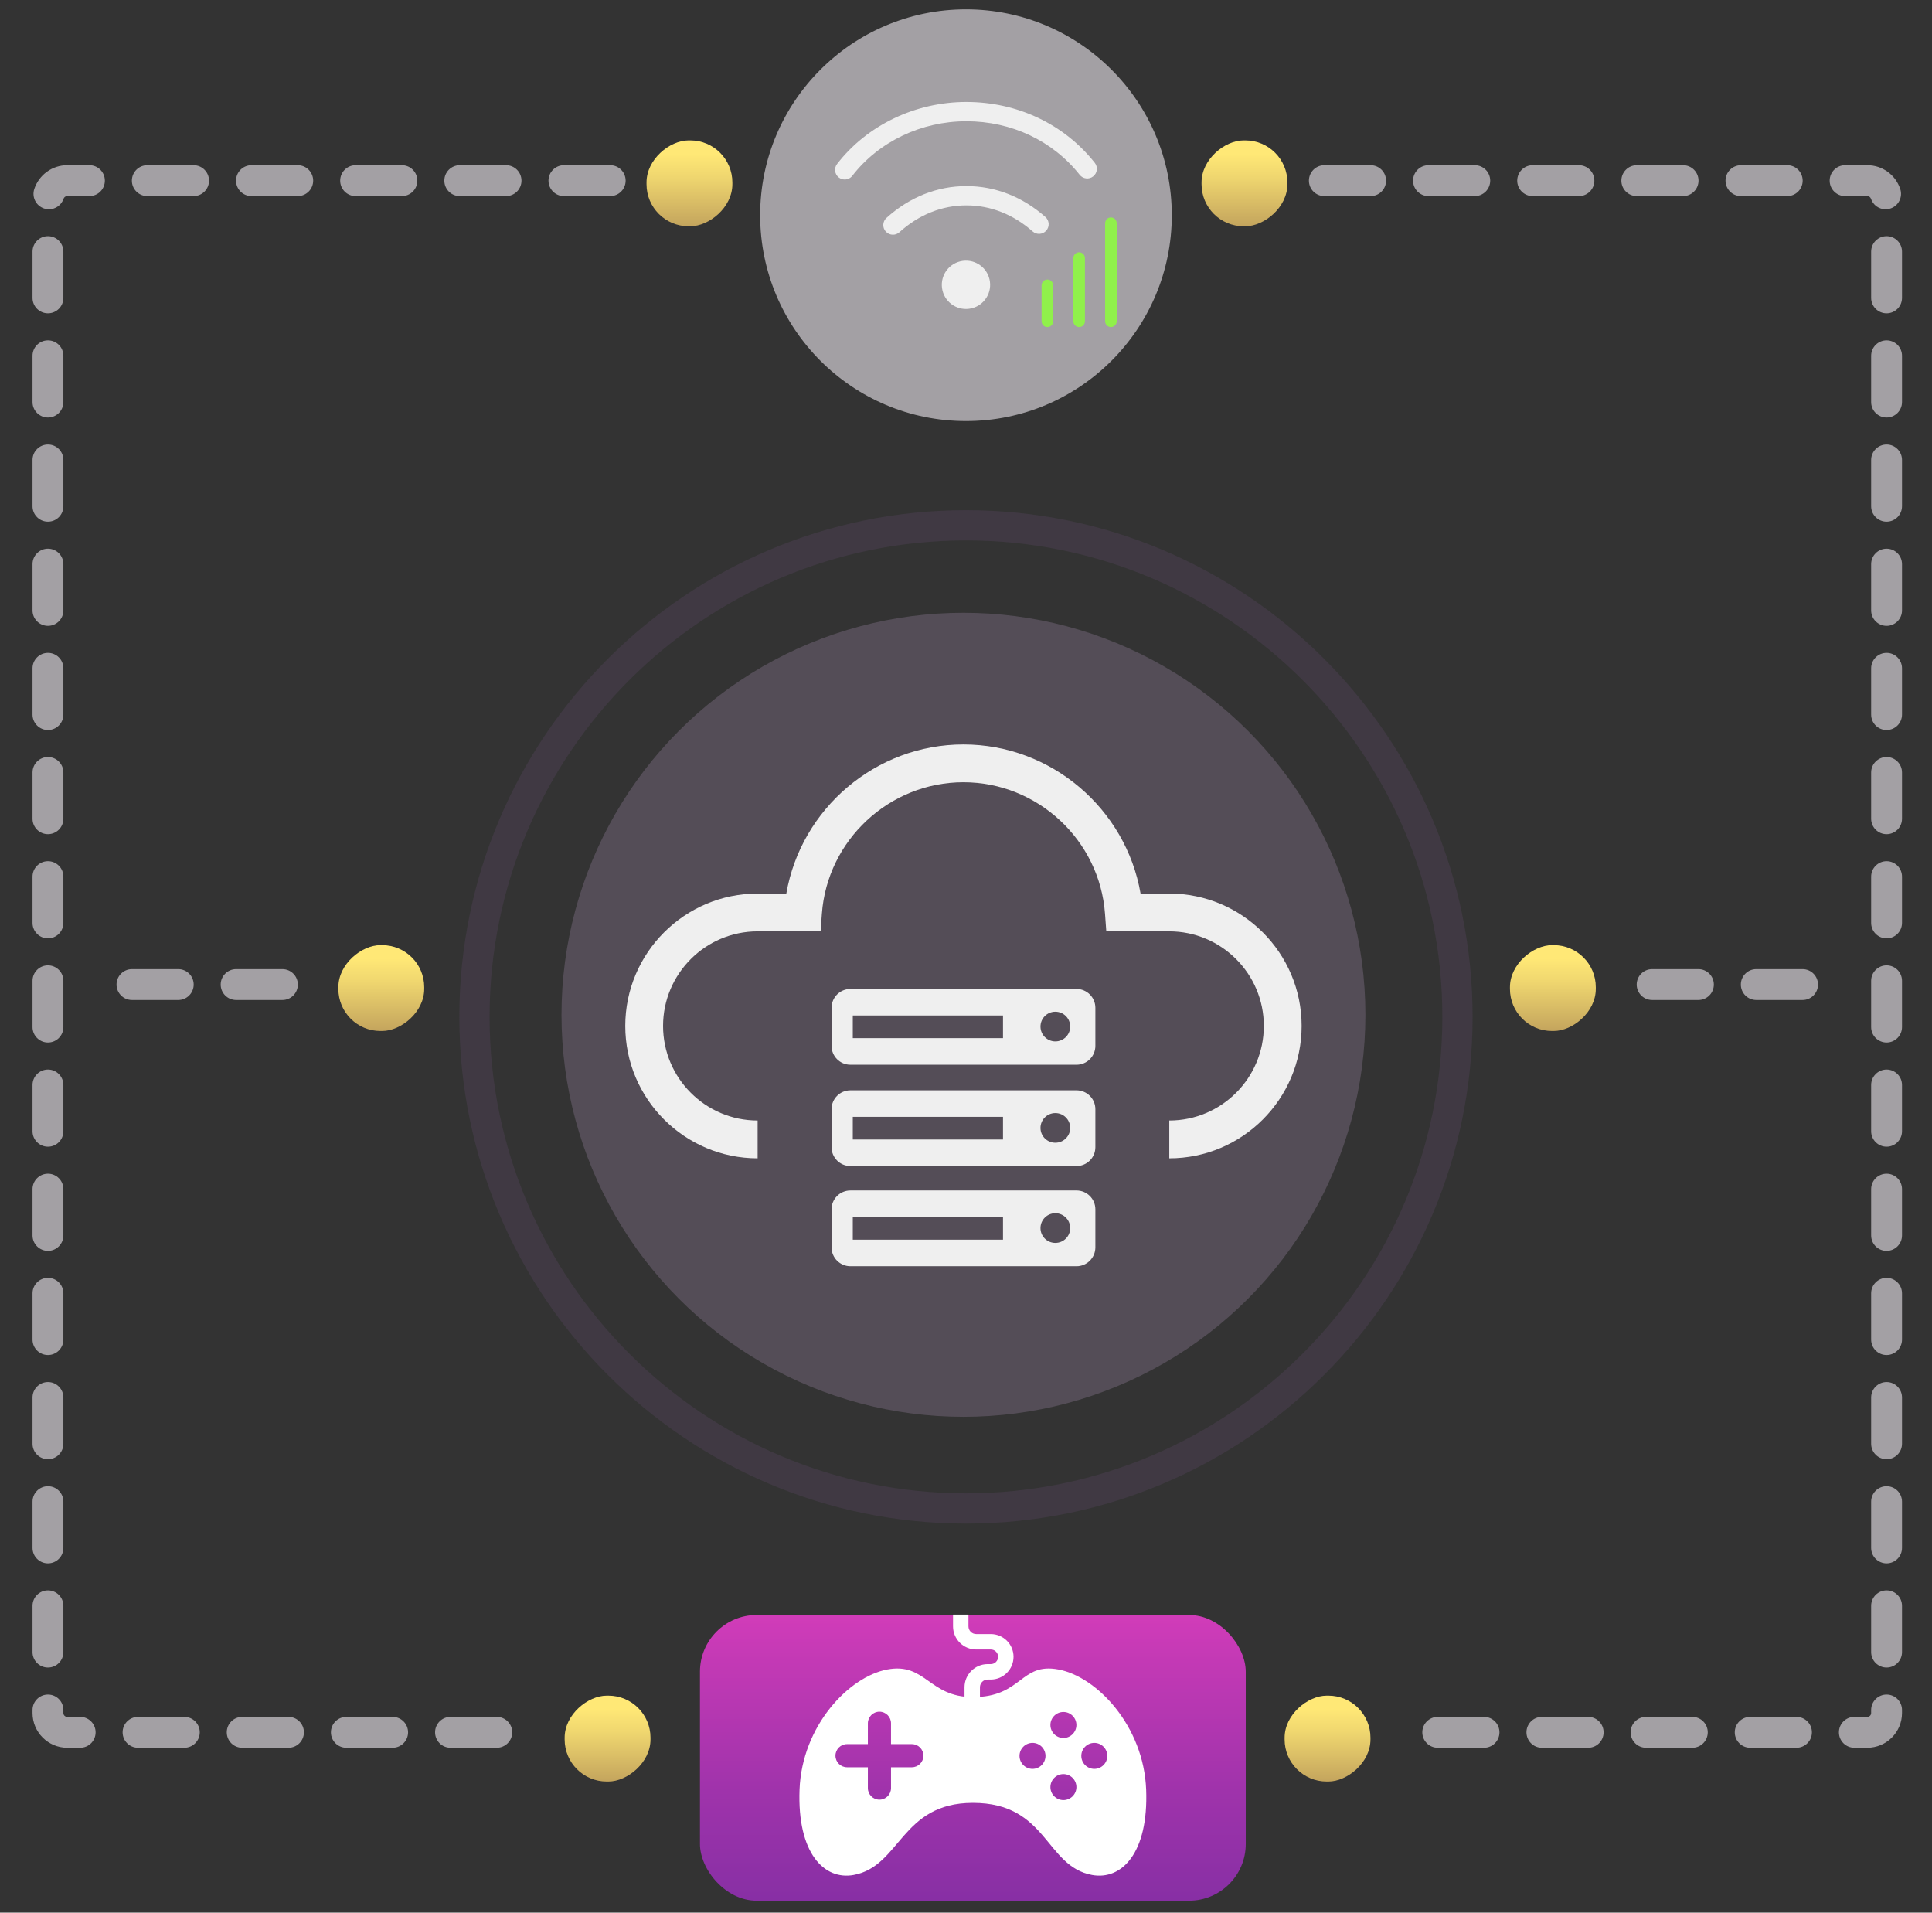
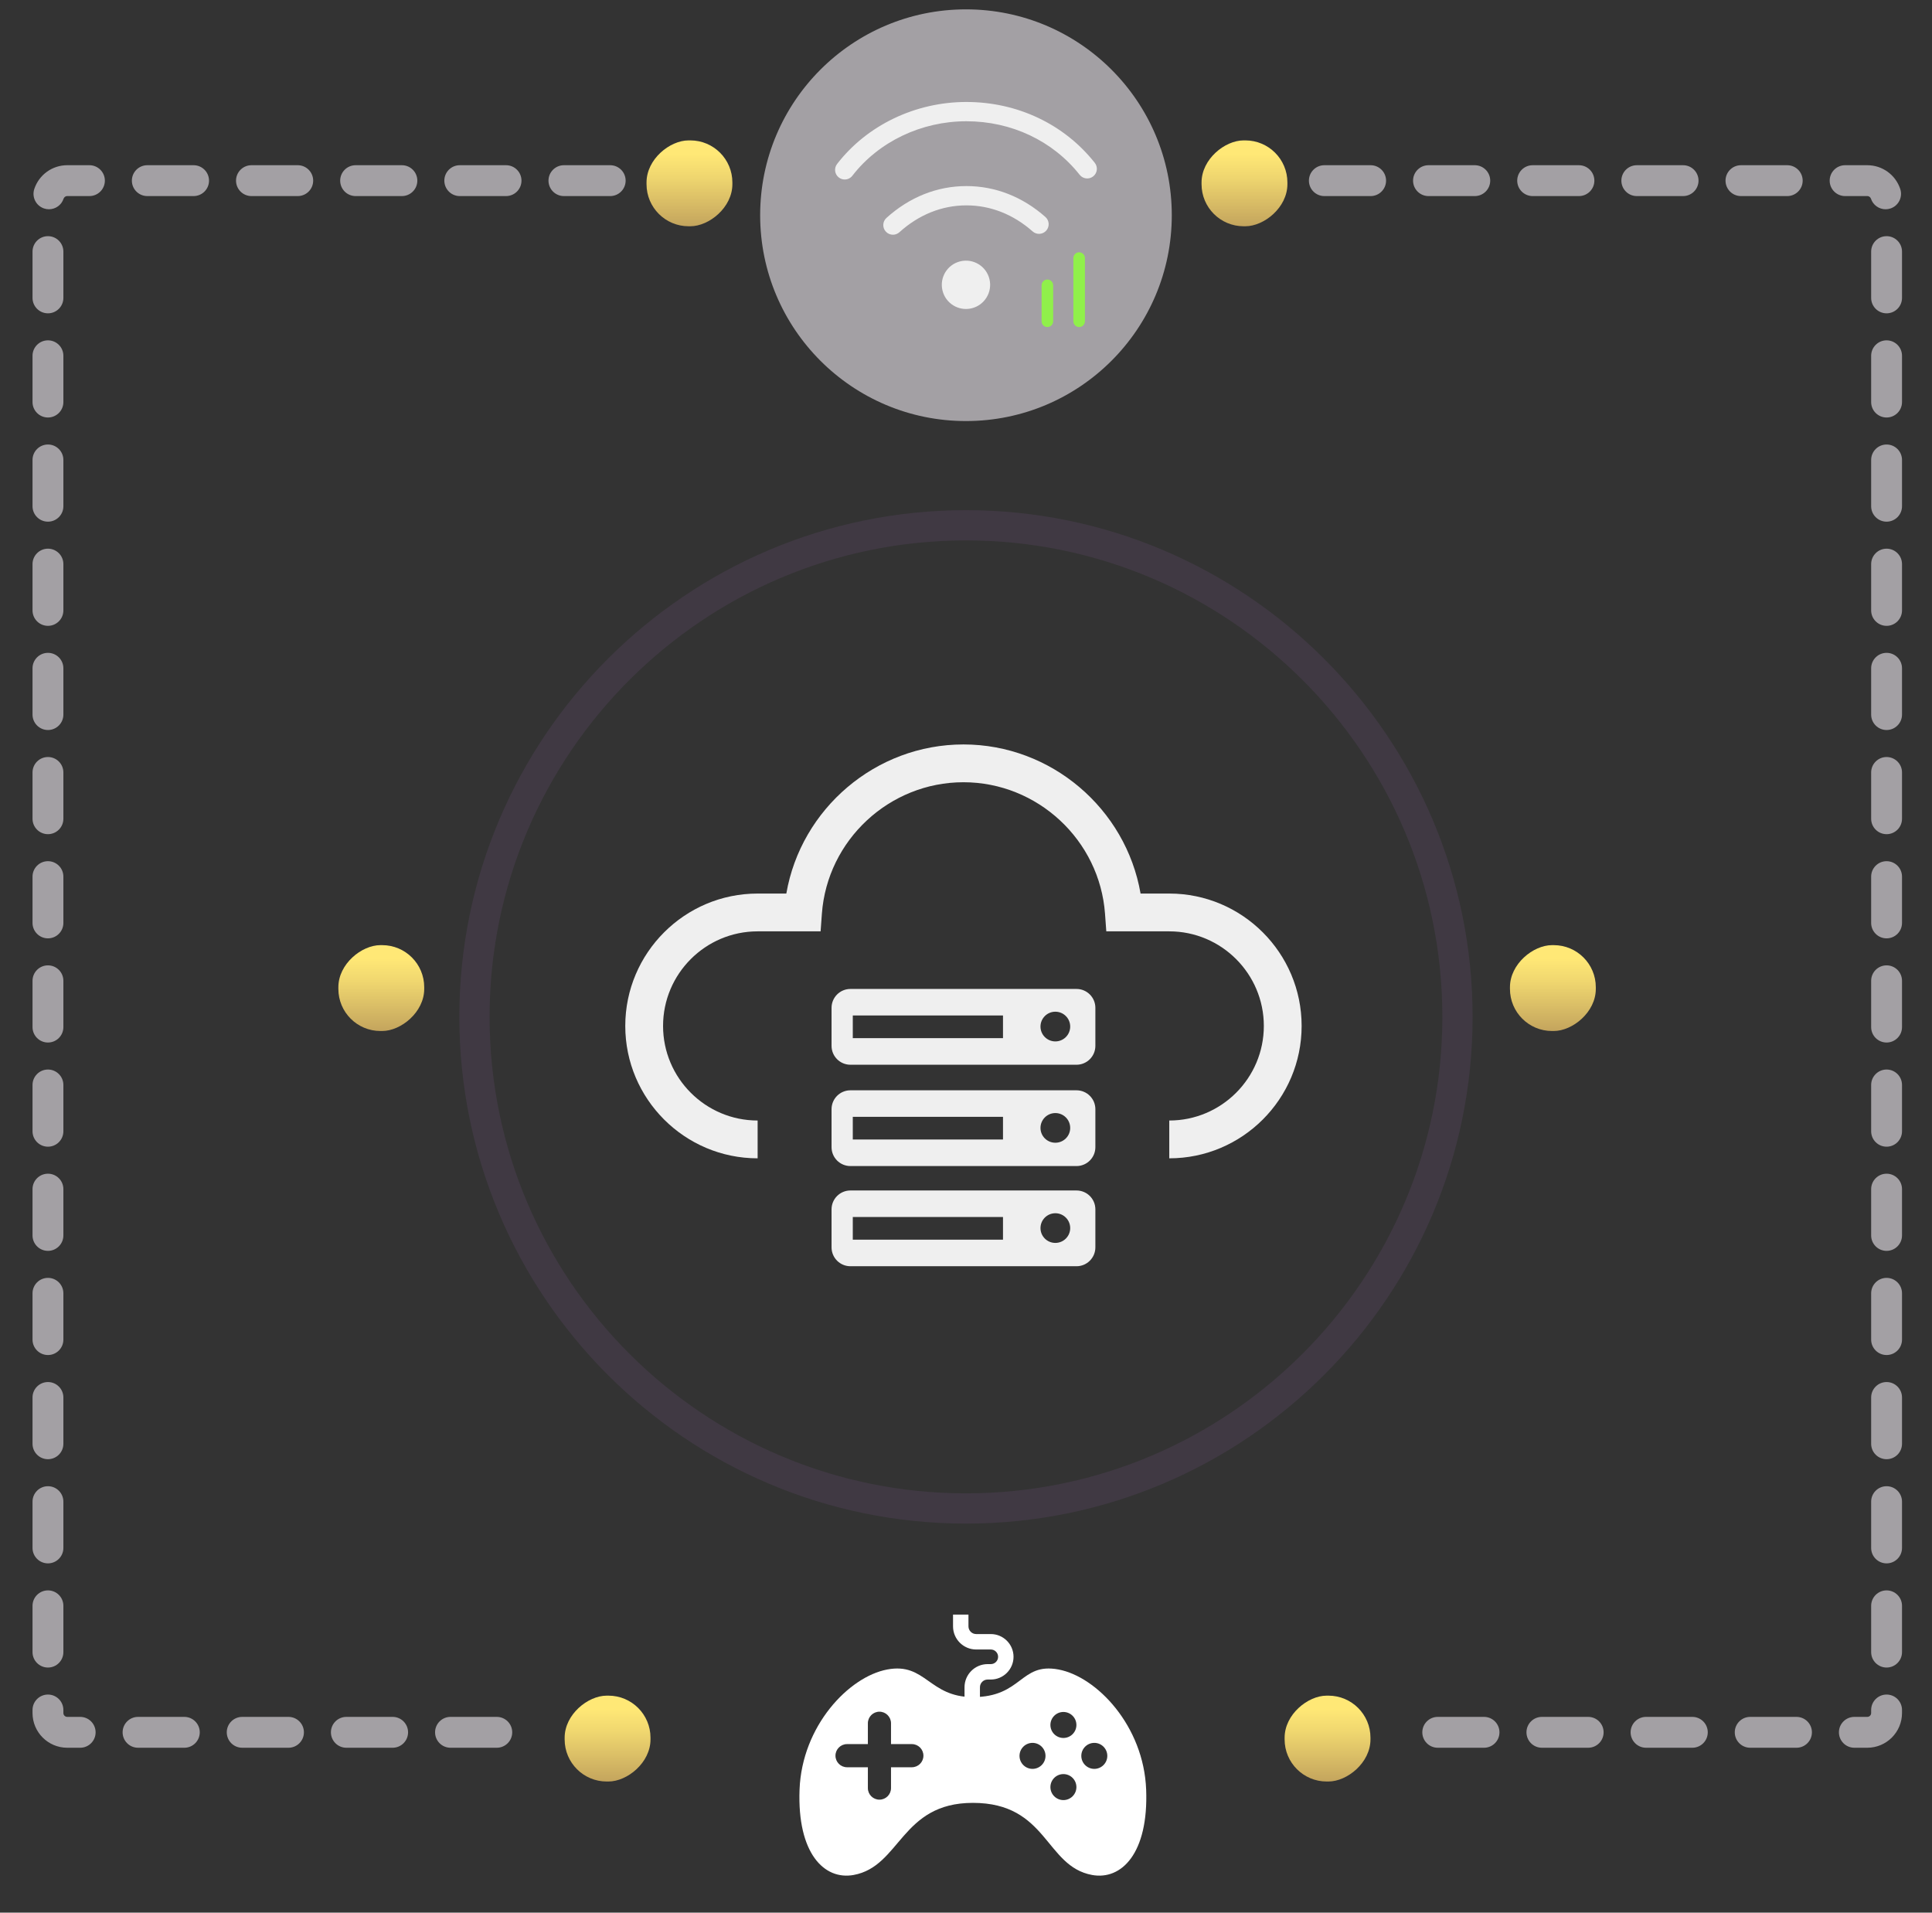
<svg xmlns="http://www.w3.org/2000/svg" xmlns:xlink="http://www.w3.org/1999/xlink" viewBox="0 0 511.151 505.947">
  <rect x="0" y="0" width="511.151" height="505.947" fill="#333333" stroke="none" />
  <defs>
    <linearGradient id="c" x1="257.391" y1="535.126" x2="257.391" y2="389.333" gradientUnits="userSpaceOnUse">
      <stop offset=".085" stop-color="#7d2ea2" />
      <stop offset=".211" stop-color="#862fa4" />
      <stop offset=".42" stop-color="#9f33ab" />
      <stop offset=".682" stop-color="#c73ab6" />
      <stop offset=".911" stop-color="#f042c2" />
    </linearGradient>
    <linearGradient id="f" x1="-13.51" y1="-625.231" x2="-40.589" y2="-625.231" gradientTransform="translate(212.783 -576.735) scale(1 -1)" gradientUnits="userSpaceOnUse">
      <stop offset=".085" stop-color="#b99859" />
      <stop offset=".227" stop-color="#c6a75e" />
      <stop offset=".682" stop-color="#efd66f" />
      <stop offset=".911" stop-color="#ffe876" />
    </linearGradient>
    <linearGradient id="g" x1="-13.51" y1="-478.388" x2="-40.589" y2="-478.388" gradientTransform="translate(359.626 -429.892) scale(1 -1)" xlink:href="#f" />
    <linearGradient id="h" x1="199.365" y1="-396.793" x2="172.287" y2="-396.793" gradientTransform="translate(228.345 -135.422) scale(1 -1)" xlink:href="#f" />
    <linearGradient id="i" x1="199.365" y1="-706.761" x2="172.287" y2="-706.761" gradientTransform="translate(-81.623 -445.39) scale(1 -1)" xlink:href="#f" />
    <linearGradient id="j" x1="397.895" y1="-646.893" x2="370.817" y2="-646.893" gradientTransform="translate(-220.285 -186.992) scale(1 -1)" xlink:href="#f" />
    <linearGradient id="k" x1="397.895" y1="-456.411" x2="370.817" y2="-456.411" gradientTransform="translate(-29.803 3.49) scale(1 -1)" xlink:href="#f" />
  </defs>
  <g id="a">
-     <circle cx="254.902" cy="268.44" r="106.345" style="fill:#544d57;" />
    <path d="M255.568,134.954c-73.908,0-134.038,60.129-134.038,134.038,0,73.909,60.129,134.038,134.038,134.038,73.909,0,134.038-60.129,134.038-134.038,0-73.909-60.129-134.038-134.038-134.038Zm0,260.076c-69.497,0-126.038-56.54-126.038-126.038,0-69.498,56.541-126.038,126.038-126.038,69.498,0,126.038,56.54,126.038,126.038,0,69.498-56.54,126.038-126.038,126.038Z" style="fill:#403943;" />
    <g>
      <path d="M309.355,236.368h-7.592c-3.889-22.46-23.636-39.443-46.862-39.443-23.226,0-42.972,16.984-46.861,39.443h-7.592c-19.31,0-35.019,15.709-35.019,35.019,0,19.31,15.709,35.02,35.019,35.02v-10c-13.795,0-25.019-11.224-25.019-25.02,0-13.795,11.224-25.019,25.019-25.019h16.66l.338-4.638c1.418-19.517,17.871-34.806,37.456-34.806,19.586,0,36.038,15.289,37.455,34.806l.337,4.638h16.661c13.795,0,25.019,11.224,25.019,25.019,0,13.796-11.224,25.02-25.019,25.02v10c19.31,0,35.019-15.71,35.019-35.02,0-19.309-15.709-35.019-35.019-35.019Z" style="fill:#efefef;" />
      <path d="M284.804,261.604h-59.8c-2.77,0-5,2.24-5,5v10.05c0,2.76,2.23,5,5,5h59.8c2.77,0,5-2.24,5-5v-10.05c0-2.76-2.23-5-5-5Zm-19.44,13.02h-39.74v-6h39.74v6Zm13.85,.86c-2.17,0-3.93-1.76-3.93-3.93,0-2.17,1.76-3.93,3.93-3.93,2.17,0,3.93,1.76,3.93,3.93,0,2.17-1.76,3.93-3.93,3.93Z" style="fill:#efefef;" />
      <path d="M284.804,288.414h-59.8c-2.77,0-5,2.24-5,5v10.04c0,2.76,2.23,5,5,5h59.8c2.77,0,5-2.24,5-5v-10.04c0-2.76-2.23-5-5-5Zm-19.44,13.02h-39.74v-6h39.74v6Zm13.85,.85c-2.17,0-3.93-1.75-3.93-3.92,0-2.17,1.76-3.93,3.93-3.93,2.17,0,3.93,1.76,3.93,3.93,0,2.17-1.76,3.92-3.93,3.92Z" style="fill:#efefef;" />
      <path d="M284.804,314.914h-59.8c-2.77,0-5,2.23-5,5v10.04c0,2.76,2.23,5,5,5h59.8c2.77,0,5-2.24,5-5v-10.04c0-2.77-2.23-5-5-5Zm-19.44,13.02h-39.74v-6h39.74v6Zm13.85,.85c-2.17,0-3.93-1.75-3.93-3.92,0-2.17,1.76-3.93,3.93-3.93,2.17,0,3.93,1.76,3.93,3.93,0,2.17-1.76,3.92-3.93,3.92Z" style="fill:#efefef;" />
    </g>
  </g>
  <g id="b">
-     <rect x="185.19" y="427.208" width="144.401" height="75.576" rx="15" ry="15" style="fill:url(#c);" />
    <g>
      <path d="M303.239,473.405c-.633-16.84-13.033-29.873-23.198-31.781-10.175-1.909-9.553,7.307-22.647,7.307-11.686,0-12.472-9.216-22.647-7.307s-22.576,14.942-23.208,31.781c-.633,16.85,6.532,23.994,14.309,22.576,12.451-2.276,12.482-19.075,31.547-19.075,19.779,0,19.095,16.799,31.547,19.075,7.767,1.419,14.942-5.726,14.299-22.576Zm-61.991-5.919h-5.511v5.511c0,1.694-1.368,3.062-3.062,3.062-1.694,0-3.062-1.368-3.062-3.062v-5.511h-5.511c-1.684,0-3.062-1.368-3.062-3.062,0-1.694,1.378-3.062,3.062-3.062h5.511v-5.511c0-1.684,1.368-3.062,3.062-3.062,1.694,0,3.062,1.378,3.062,3.062v5.511h5.511c1.694,0,3.062,1.368,3.062,3.062,0,1.694-1.368,3.062-3.062,3.062Zm31.924,.429c-1.898,0-3.439-1.541-3.439-3.439,0-1.898,1.541-3.439,3.439-3.439,1.898,0,3.439,1.541,3.439,3.439,0,1.898-1.541,3.439-3.439,3.439Zm8.175,8.257c-1.898,0-3.439-1.541-3.439-3.439s1.541-3.439,3.439-3.439c1.898,0,3.439,1.541,3.439,3.439s-1.541,3.439-3.439,3.439Zm0-16.432c-1.898,0-3.439-1.541-3.439-3.439,0-1.898,1.541-3.439,3.439-3.439,1.898,0,3.439,1.541,3.439,3.439,0,1.898-1.541,3.439-3.439,3.439Zm8.175,8.175c-1.898,0-3.439-1.541-3.439-3.439,0-1.898,1.541-3.439,3.439-3.439,1.898,0,3.439,1.541,3.439,3.439,0,1.898-1.541,3.439-3.439,3.439Z" style="fill:#fff;" />
      <path d="M259.266,451.384h-4.082v-5.059c0-3.377,2.747-6.124,6.124-6.124h.829c1.065,0,1.933-.867,1.933-1.933s-.867-1.933-1.933-1.933h-3.869c-3.377,0-6.124-2.747-6.124-6.124v-3.106h4.082v3.106c0,1.125,.916,2.041,2.041,2.041h3.869c3.317,0,6.015,2.698,6.015,6.015s-2.698,6.015-6.015,6.015h-.829c-1.125,0-2.041,.916-2.041,2.041v5.059Z" style="fill:#fff;" />
    </g>
  </g>
  <g id="d">
    <circle cx="255.568" cy="56.928" r="54.453" style="fill:#a3a0a4;" />
    <g>
      <circle cx="255.568" cy="75.339" r="6.393" transform="translate(-10.473 60.733) rotate(-13.282)" style="fill:#efefef;" />
      <path d="M255.688,49.222c-7.749,0-15.065,2.913-21.158,8.425-1.046,.945-1.126,2.559-.18,3.604,.503,.557,1.197,.84,1.893,.84,.61,0,1.223-.218,1.71-.659,5.14-4.65,11.272-7.107,17.735-7.107,6.362,0,12.42,2.385,17.517,6.896,1.058,.934,2.668,.836,3.602-.22,.934-1.055,.835-2.668-.219-3.602-6.045-5.35-13.272-8.178-20.899-8.178Z" style="fill:#efefef;" />
      <path d="M289.648,43.074c-8.097-10.232-20.482-16.1-33.98-16.1-13.472,0-26.256,6.13-34.196,16.397-.862,1.114-.658,2.717,.457,3.579,.464,.359,1.014,.533,1.559,.533,.762,0,1.518-.34,2.02-.991,6.982-9.027,18.256-14.416,30.16-14.416,11.928,0,22.856,5.162,29.979,14.163,.873,1.105,2.477,1.293,3.584,.418,1.104-.875,1.292-2.479,.417-3.584Z" style="fill:#efefef;" />
    </g>
    <g>
      <path d="M277.106,73.943c-.845,0-1.531,.685-1.531,1.531v9.51c0,.846,.686,1.531,1.531,1.531s1.531-.685,1.531-1.531v-9.51c0-.846-.686-1.531-1.531-1.531Z" style="fill:#90f04b;" />
      <path d="M285.511,66.739c-.845,0-1.531,.685-1.531,1.531v16.714c0,.846,.686,1.531,1.531,1.531s1.531-.685,1.531-1.531v-16.714c0-.846-.686-1.531-1.531-1.531Z" style="fill:#90f04b;" />
-       <path d="M293.917,57.517c-.845,0-1.531,.685-1.531,1.531v25.935c0,.846,.686,1.531,1.531,1.531s1.531-.685,1.531-1.531v-25.935c0-.846-.686-1.531-1.531-1.531Z" style="fill:#90f04b;" />
    </g>
  </g>
  <g id="e">
    <path d="M131.437,462.326h-12.247c-2.254,0-4.082-1.828-4.082-4.082s1.828-4.082,4.082-4.082h12.247c2.254,0,4.082,1.828,4.082,4.082s-1.828,4.082-4.082,4.082Zm-27.556,0h-12.247c-2.254,0-4.082-1.828-4.082-4.082s1.828-4.082,4.082-4.082h12.247c2.254,0,4.082,1.828,4.082,4.082s-1.828,4.082-4.082,4.082Zm-27.556,0h-12.247c-2.254,0-4.082-1.828-4.082-4.082s1.828-4.082,4.082-4.082h12.247c2.254,0,4.082,1.828,4.082,4.082s-1.828,4.082-4.082,4.082Zm-27.556,0h-12.247c-2.254,0-4.082-1.828-4.082-4.082s1.828-4.082,4.082-4.082h12.247c2.254,0,4.082,1.828,4.082,4.082s-1.828,4.082-4.082,4.082Zm-27.556,0h-3.424c-5.065,0-9.185-4.12-9.185-9.185v-.804c0-2.254,1.828-4.082,4.082-4.082s4.082,1.828,4.082,4.082v.804c0,.563,.458,1.021,1.021,1.021h3.424c2.254,0,4.082,1.828,4.082,4.082s-1.828,4.082-4.082,4.082Zm-8.527-21.216c-2.254,0-4.082-1.828-4.082-4.082v-12.247c0-2.254,1.828-4.082,4.082-4.082s4.082,1.828,4.082,4.082v12.247c0,2.254-1.828,4.082-4.082,4.082Zm0-27.556c-2.254,0-4.082-1.828-4.082-4.082v-12.247c0-2.254,1.828-4.082,4.082-4.082s4.082,1.828,4.082,4.082v12.247c0,2.254-1.828,4.082-4.082,4.082Zm0-27.556c-2.254,0-4.082-1.828-4.082-4.082v-12.247c0-2.254,1.828-4.082,4.082-4.082s4.082,1.828,4.082,4.082v12.247c0,2.254-1.828,4.082-4.082,4.082Zm0-27.556c-2.254,0-4.082-1.828-4.082-4.082v-12.247c0-2.254,1.828-4.082,4.082-4.082s4.082,1.828,4.082,4.082v12.247c0,2.254-1.828,4.082-4.082,4.082Zm0-27.556c-2.254,0-4.082-1.828-4.082-4.082v-12.247c0-2.254,1.828-4.082,4.082-4.082s4.082,1.828,4.082,4.082v12.247c0,2.254-1.828,4.082-4.082,4.082Zm0-27.556c-2.254,0-4.082-1.828-4.082-4.082v-12.247c0-2.254,1.828-4.082,4.082-4.082s4.082,1.828,4.082,4.082v12.247c0,2.254-1.828,4.082-4.082,4.082Zm0-27.556c-2.254,0-4.082-1.828-4.082-4.082v-12.247c0-2.254,1.828-4.082,4.082-4.082s4.082,1.828,4.082,4.082v12.247c0,2.254-1.828,4.082-4.082,4.082Zm0-27.557c-2.254,0-4.082-1.828-4.082-4.082v-12.247c0-2.254,1.828-4.082,4.082-4.082s4.082,1.828,4.082,4.082v12.247c0,2.254-1.828,4.082-4.082,4.082Zm0-27.556c-2.254,0-4.082-1.828-4.082-4.082v-12.247c0-2.254,1.828-4.082,4.082-4.082s4.082,1.828,4.082,4.082v12.247c0,2.254-1.828,4.082-4.082,4.082Zm0-27.556c-2.254,0-4.082-1.828-4.082-4.082v-12.247c0-2.254,1.828-4.082,4.082-4.082s4.082,1.828,4.082,4.082v12.247c0,2.254-1.828,4.082-4.082,4.082Zm0-27.556c-2.254,0-4.082-1.828-4.082-4.082v-12.247c0-2.254,1.828-4.082,4.082-4.082s4.082,1.828,4.082,4.082v12.247c0,2.254-1.828,4.082-4.082,4.082Zm0-27.556c-2.254,0-4.082-1.828-4.082-4.082v-12.247c0-2.254,1.828-4.082,4.082-4.082s4.082,1.828,4.082,4.082v12.247c0,2.254-1.828,4.082-4.082,4.082Zm0-27.556c-2.254,0-4.082-1.828-4.082-4.082v-12.247c0-2.254,1.828-4.082,4.082-4.082s4.082,1.828,4.082,4.082v12.247c0,2.254-1.828,4.082-4.082,4.082Zm0-27.556c-2.254,0-4.082-1.828-4.082-4.082v-12.247c0-2.254,1.828-4.082,4.082-4.082s4.082,1.828,4.082,4.082v12.247c0,2.254-1.828,4.082-4.082,4.082Zm.262-27.527c-.428,0-.863-.068-1.292-.211-2.139-.713-3.295-3.025-2.581-5.164,1.252-3.755,4.754-6.279,8.714-6.279h5.872c2.254,0,4.082,1.828,4.082,4.082s-1.828,4.082-4.082,4.082h-5.872c-.509,0-.854,.35-.969,.697-.57,1.71-2.163,2.792-3.872,2.792Zm148.494-3.489h-12.247c-2.254,0-4.082-1.828-4.082-4.082s1.828-4.082,4.082-4.082h12.247c2.254,0,4.082,1.828,4.082,4.082s-1.828,4.082-4.082,4.082Zm-27.556,0h-12.247c-2.254,0-4.082-1.828-4.082-4.082s1.828-4.082,4.082-4.082h12.247c2.254,0,4.082,1.828,4.082,4.082s-1.828,4.082-4.082,4.082Zm-27.556,0h-12.247c-2.254,0-4.082-1.828-4.082-4.082s1.828-4.082,4.082-4.082h12.247c2.254,0,4.082,1.828,4.082,4.082s-1.828,4.082-4.082,4.082Zm-27.556,0h-12.247c-2.254,0-4.082-1.828-4.082-4.082s1.828-4.082,4.082-4.082h12.247c2.254,0,4.082,1.828,4.082,4.082s-1.828,4.082-4.082,4.082Zm-27.556,0h-12.247c-2.254,0-4.082-1.828-4.082-4.082s1.828-4.082,4.082-4.082h12.247c2.254,0,4.082,1.828,4.082,4.082s-1.828,4.082-4.082,4.082Z" style="fill:#a3a0a4;" />
-     <path d="M74.717,264.526h-12.247c-2.254,0-4.082-1.828-4.082-4.082s1.828-4.082,4.082-4.082h12.247c2.254,0,4.082,1.828,4.082,4.082s-1.828,4.082-4.082,4.082Zm-27.556,0h-12.247c-2.254,0-4.082-1.828-4.082-4.082s1.828-4.082,4.082-4.082h12.247c2.254,0,4.082,1.828,4.082,4.082s-1.828,4.082-4.082,4.082Z" style="fill:#a3a0a4;" />
    <path d="M494.032,462.326h-3.424c-2.254,0-4.082-1.828-4.082-4.082s1.828-4.082,4.082-4.082h3.424c.563,0,1.021-.457,1.021-1.021v-.804c0-2.254,1.828-4.082,4.082-4.082s4.082,1.828,4.082,4.082v.804c0,5.065-4.12,9.185-9.185,9.185Zm-18.733,0h-12.247c-2.254,0-4.082-1.828-4.082-4.082s1.828-4.082,4.082-4.082h12.247c2.254,0,4.082,1.828,4.082,4.082s-1.828,4.082-4.082,4.082Zm-27.556,0h-12.247c-2.254,0-4.082-1.828-4.082-4.082s1.828-4.082,4.082-4.082h12.247c2.254,0,4.082,1.828,4.082,4.082s-1.828,4.082-4.082,4.082Zm-27.556,0h-12.247c-2.254,0-4.082-1.828-4.082-4.082s1.828-4.082,4.082-4.082h12.247c2.254,0,4.082,1.828,4.082,4.082s-1.828,4.082-4.082,4.082Zm-27.556,0h-12.247c-2.254,0-4.082-1.828-4.082-4.082s1.828-4.082,4.082-4.082h12.247c2.254,0,4.082,1.828,4.082,4.082s-1.828,4.082-4.082,4.082Zm106.504-21.216c-2.254,0-4.082-1.828-4.082-4.082v-12.247c0-2.254,1.828-4.082,4.082-4.082s4.082,1.828,4.082,4.082v12.247c0,2.254-1.828,4.082-4.082,4.082Zm0-27.556c-2.254,0-4.082-1.828-4.082-4.082v-12.247c0-2.254,1.828-4.082,4.082-4.082s4.082,1.828,4.082,4.082v12.247c0,2.254-1.828,4.082-4.082,4.082Zm0-27.556c-2.254,0-4.082-1.828-4.082-4.082v-12.247c0-2.254,1.828-4.082,4.082-4.082s4.082,1.828,4.082,4.082v12.247c0,2.254-1.828,4.082-4.082,4.082Zm0-27.556c-2.254,0-4.082-1.828-4.082-4.082v-12.247c0-2.254,1.828-4.082,4.082-4.082s4.082,1.828,4.082,4.082v12.247c0,2.254-1.828,4.082-4.082,4.082Zm0-27.556c-2.254,0-4.082-1.828-4.082-4.082v-12.247c0-2.254,1.828-4.082,4.082-4.082s4.082,1.828,4.082,4.082v12.247c0,2.254-1.828,4.082-4.082,4.082Zm0-27.556c-2.254,0-4.082-1.828-4.082-4.082v-12.247c0-2.254,1.828-4.082,4.082-4.082s4.082,1.828,4.082,4.082v12.247c0,2.254-1.828,4.082-4.082,4.082Zm0-27.556c-2.254,0-4.082-1.828-4.082-4.082v-12.247c0-2.254,1.828-4.082,4.082-4.082s4.082,1.828,4.082,4.082v12.247c0,2.254-1.828,4.082-4.082,4.082Zm0-27.556c-2.254,0-4.082-1.828-4.082-4.082v-12.247c0-2.254,1.828-4.082,4.082-4.082s4.082,1.828,4.082,4.082v12.247c0,2.254-1.828,4.082-4.082,4.082Zm0-27.556c-2.254,0-4.082-1.828-4.082-4.082v-12.247c0-2.254,1.828-4.082,4.082-4.082s4.082,1.828,4.082,4.082v12.247c0,2.254-1.828,4.082-4.082,4.082Zm0-27.556c-2.254,0-4.082-1.828-4.082-4.082v-12.247c0-2.254,1.828-4.082,4.082-4.082s4.082,1.828,4.082,4.082v12.247c0,2.254-1.828,4.082-4.082,4.082Zm0-27.556c-2.254,0-4.082-1.828-4.082-4.082v-12.247c0-2.254,1.828-4.082,4.082-4.082s4.082,1.828,4.082,4.082v12.247c0,2.254-1.828,4.082-4.082,4.082Zm0-27.556c-2.254,0-4.082-1.828-4.082-4.082v-12.247c0-2.254,1.828-4.082,4.082-4.082s4.082,1.828,4.082,4.082v12.247c0,2.254-1.828,4.082-4.082,4.082Zm0-27.556c-2.254,0-4.082-1.828-4.082-4.082v-12.247c0-2.254,1.828-4.082,4.082-4.082s4.082,1.828,4.082,4.082v12.247c0,2.254-1.828,4.082-4.082,4.082Zm0-27.556c-2.254,0-4.082-1.828-4.082-4.082v-12.247c0-2.254,1.828-4.082,4.082-4.082s4.082,1.828,4.082,4.082v12.247c0,2.254-1.828,4.082-4.082,4.082Zm-.262-27.527c-1.708,0-3.301-1.081-3.872-2.792-.116-.347-.459-.697-.969-.697h-5.871c-2.254,0-4.082-1.828-4.082-4.082s1.828-4.082,4.082-4.082h5.871c3.961,0,7.462,2.524,8.715,6.279,.713,2.139-.443,4.451-2.581,5.164-.429,.143-.864,.211-1.293,.211Zm-26.021-3.489h-12.247c-2.254,0-4.082-1.828-4.082-4.082s1.828-4.082,4.082-4.082h12.247c2.254,0,4.082,1.828,4.082,4.082s-1.828,4.082-4.082,4.082Zm-27.556,0h-12.247c-2.254,0-4.082-1.828-4.082-4.082s1.828-4.082,4.082-4.082h12.247c2.254,0,4.082,1.828,4.082,4.082s-1.828,4.082-4.082,4.082Zm-27.556,0h-12.247c-2.254,0-4.082-1.828-4.082-4.082s1.828-4.082,4.082-4.082h12.247c2.254,0,4.082,1.828,4.082,4.082s-1.828,4.082-4.082,4.082Zm-27.556,0h-12.247c-2.254,0-4.082-1.828-4.082-4.082s1.828-4.082,4.082-4.082h12.247c2.254,0,4.082,1.828,4.082,4.082s-1.828,4.082-4.082,4.082Zm-27.556,0h-12.247c-2.254,0-4.082-1.828-4.082-4.082s1.828-4.082,4.082-4.082h12.247c2.254,0,4.082,1.828,4.082,4.082s-1.828,4.082-4.082,4.082Z" style="fill:#a3a0a4;" />
-     <path d="M476.908,264.526h-12.247c-2.254,0-4.082-1.828-4.082-4.082s1.828-4.082,4.082-4.082h12.247c2.254,0,4.082,1.828,4.082,4.082s-1.828,4.082-4.082,4.082Zm-27.556,0h-12.247c-2.254,0-4.082-1.828-4.082-4.082s1.828-4.082,4.082-4.082h12.247c2.254,0,4.082,1.828,4.082,4.082s-1.828,4.082-4.082,4.082Z" style="fill:#a3a0a4;" />
    <g>
      <rect x="171.053" y="37.139" width="22.713" height="22.713" rx="11.127" ry="11.127" transform="translate(230.905 -133.914) rotate(90)" style="fill:url(#f);" />
      <rect x="317.896" y="37.139" width="22.713" height="22.713" rx="11.127" ry="11.127" transform="translate(377.748 -280.757) rotate(90)" style="fill:url(#g);" />
      <rect x="399.491" y="250.014" width="22.713" height="22.713" rx="11.127" ry="11.127" transform="translate(672.218 -149.476) rotate(90)" style="fill:url(#h);" />
      <rect x="89.523" y="250.014" width="22.713" height="22.713" rx="11.127" ry="11.127" transform="translate(362.25 160.492) rotate(90)" style="fill:url(#i);" />
      <rect x="149.391" y="448.545" width="22.713" height="22.713" rx="11.127" ry="11.127" transform="translate(620.648 299.154) rotate(90)" style="fill:url(#j);" />
      <rect x="339.873" y="448.545" width="22.713" height="22.713" rx="11.127" ry="11.127" transform="translate(811.131 108.671) rotate(90)" style="fill:url(#k);" />
    </g>
  </g>
</svg>